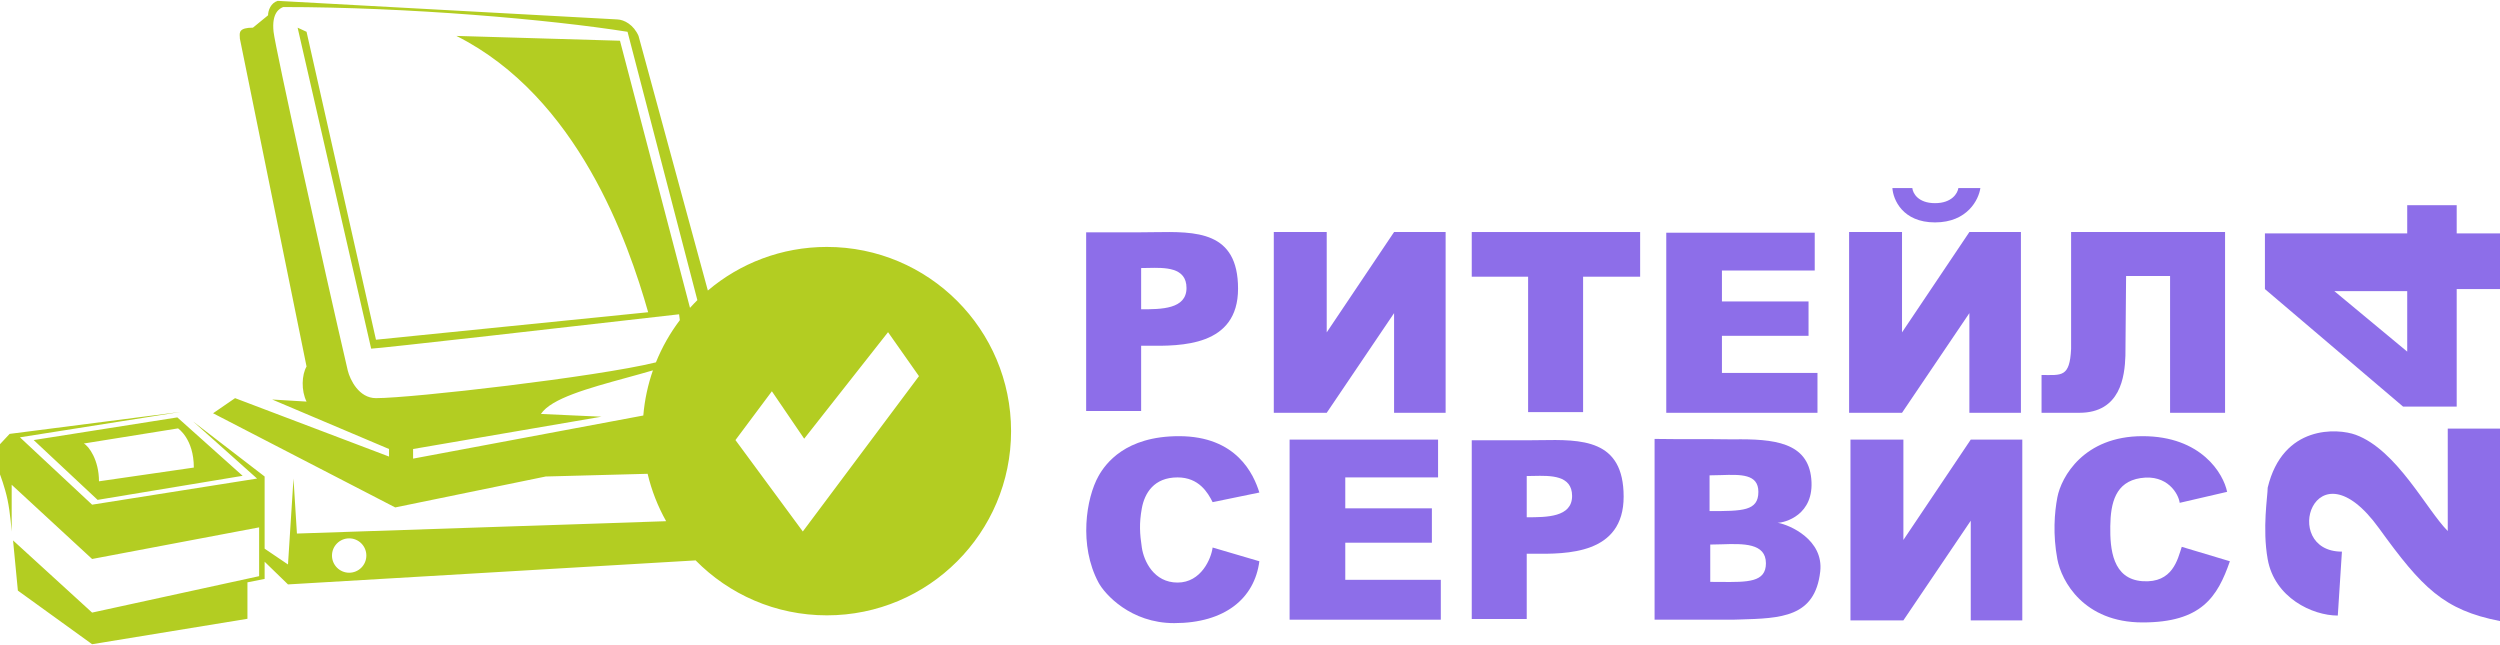
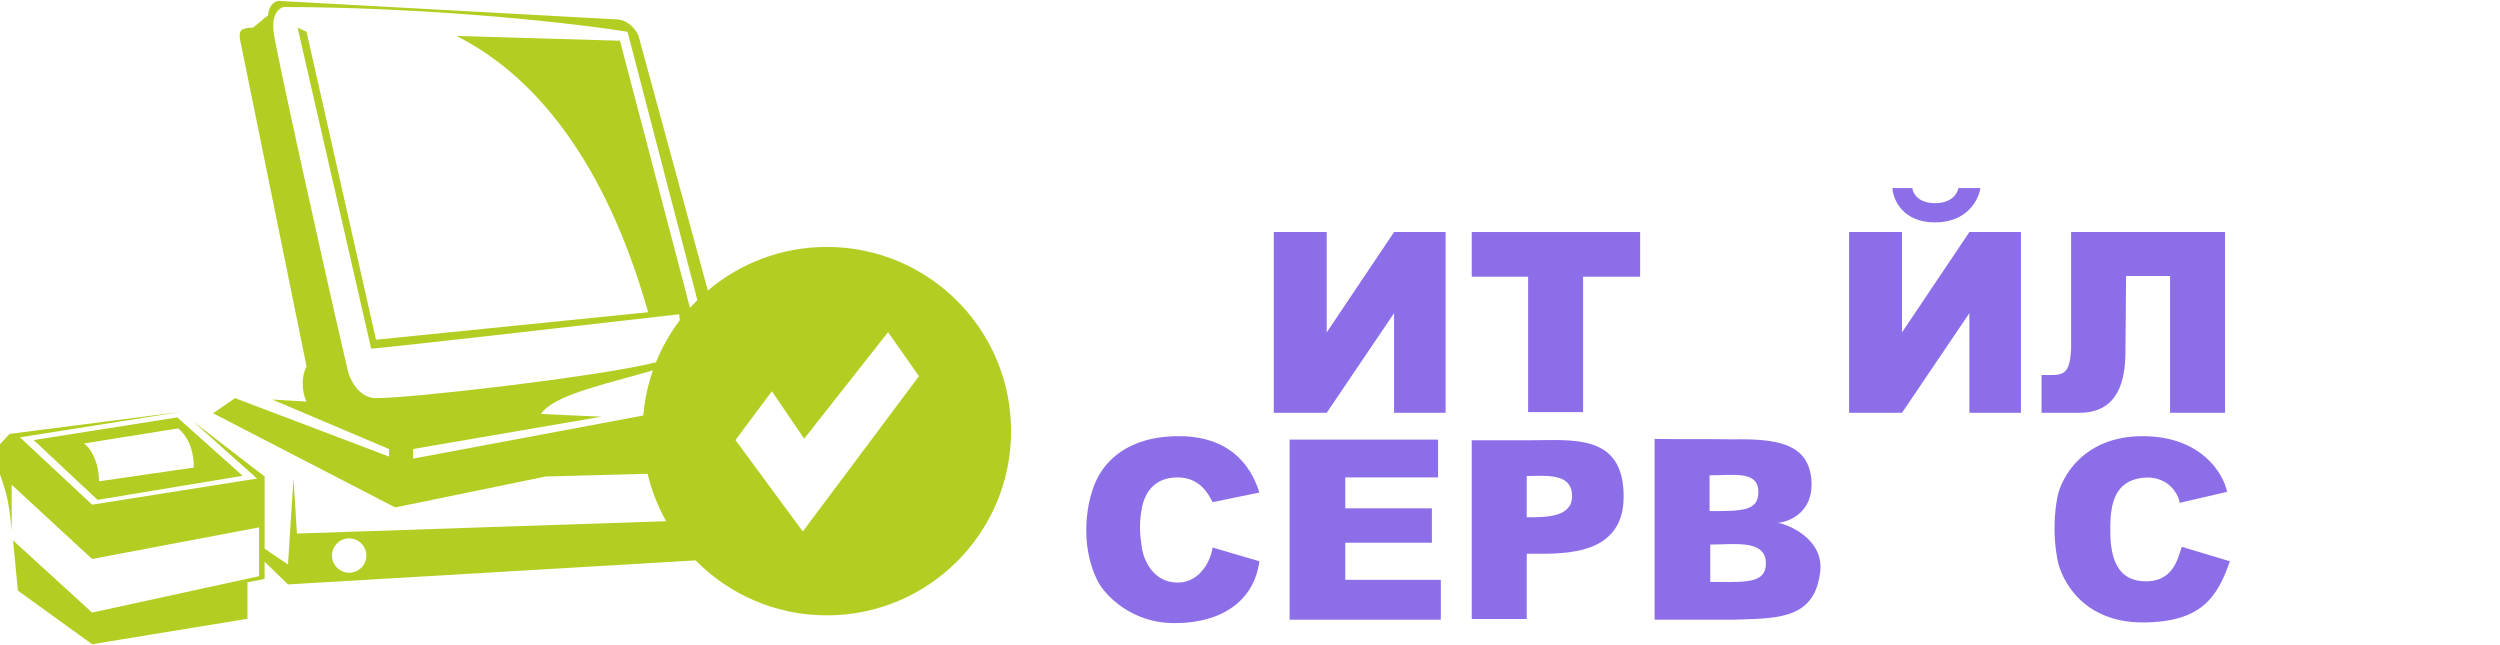
<svg xmlns="http://www.w3.org/2000/svg" width="1213" height="313" viewBox="0 0 1213 313" fill="none">
-   <path d="M1213 301.338V207.959H1187.65V257.65C1177.32 247.311 1162.98 218.297 1142.97 210.96C1134.3 207.781 1107.62 205.958 1100.28 236.64C1100.28 240.753 1097.61 256.316 1100.28 271.323C1103.6 289.999 1121.96 298.67 1134.3 298.67L1136.3 267.655C1105.95 267.655 1122.96 212.961 1154.3 256.316C1175.18 285.186 1185.65 296.002 1213 301.338Z" fill="#8D6EE9" />
  <path d="M1039.58 211.628C1068.13 211.628 1078.82 229.859 1080.6 238.641L1057.59 243.977C1057.04 239.642 1051.59 229.97 1038.58 231.971C1026.43 233.841 1024.06 243.977 1023.91 255.316C1023.76 266.321 1024.94 280.997 1039.58 281.995C1054.26 282.996 1056.59 271.324 1058.59 265.321L1081.94 272.324C1075.93 289.666 1068.13 302.005 1039.58 302.005C1011.04 302.005 1000.22 281.995 998.229 271.324C995.986 259.318 996.827 248.646 998.229 241.309C1000.12 231.415 1011.04 211.628 1039.58 211.628Z" fill="#8D6EE9" />
  <path d="M618.044 200.288V112.579H643.723V161.269L676.406 112.579H701.418V200.288H676.406V151.932L643.723 200.288H618.044Z" fill="#8D6EE9" />
  <path d="M897.18 200.288V112.579H922.859V161.269L955.542 112.579H980.554V200.288H955.542V151.932L922.859 200.288H897.18Z" fill="#8D6EE9" />
-   <path d="M897.847 301.004V213.295H923.526V261.985L956.209 213.295H981.221V301.004H956.209V252.647L923.526 301.004H897.847Z" fill="#8D6EE9" />
  <path fill-rule="evenodd" clip-rule="evenodd" d="M802.801 300.671V212.964C809.304 213.069 815.474 213.069 821.685 213.069C827.896 213.069 834.149 213.069 840.819 213.174C860.863 212.868 877.17 214.63 878.838 232.305C880.505 249.98 865.831 253.648 862.496 253.648C868.499 254.649 884.926 261.986 883.173 277.327C880.633 299.549 864.192 300.011 843.919 300.581H843.919C842.895 300.61 841.861 300.639 840.819 300.671C831.548 300.672 821.829 300.672 813.409 300.671H813.162L802.801 300.671ZM829.48 247.978V230.636C831.346 230.636 833.22 230.576 835.051 230.517C844.683 230.208 853.159 229.936 853.159 238.64C853.159 247.978 845.489 247.978 829.482 247.978H829.48ZM829.814 264.217V282.329C831.52 282.329 833.168 282.344 834.753 282.358C848.042 282.48 856.827 282.561 856.827 273.324C856.827 263.416 845.773 263.767 835.293 264.099C833.426 264.158 831.578 264.217 829.814 264.217Z" fill="#8D6EE9" />
  <path d="M927.861 91.235H918.19C918.523 96.794 923.126 107.91 938.867 107.91C954.608 107.91 960.099 96.794 960.877 91.235H950.205C949.872 93.681 947.137 98.572 938.867 98.572C930.596 98.572 928.084 93.681 927.861 91.235Z" fill="#8D6EE9" />
  <path d="M1052.92 133.923V200.288H1079.6V112.579H1004.9V169.273C1004.23 183.28 1000.23 181.946 990.559 181.946V200.288H1008.9C1028.91 200.288 1030.91 182.613 1031.25 172.608L1031.58 133.923H1052.92Z" fill="#8D6EE9" />
-   <path fill-rule="evenodd" clip-rule="evenodd" d="M1167.98 99.573H1191.99V113.247H1213V140.26H1191.99V197.287H1165.98L1098.94 140.26V113.247H1167.98V99.573ZM1167.98 141.26V170.608L1132.63 141.26H1167.98Z" fill="#8D6EE9" />
  <path d="M795.797 112.579H714.091V134.256H741.437V199.955H768.117V134.256H795.797V112.579Z" fill="#8D6EE9" />
-   <path d="M808.47 112.913H880.505V131.255H835.483V146.263H877.504V162.937H835.483V180.946H881.839V200.289H808.47V112.913Z" fill="#8D6EE9" />
  <path d="M625.715 213.295H697.75V231.637H652.728V246.644H694.748V263.319H652.728V281.328H699.084V300.671H625.715V213.295Z" fill="#8D6EE9" />
  <path d="M572.022 211.628C600.035 211.628 608.262 230.081 611.041 238.975L588.363 243.643C586.029 238.975 581.693 231.638 571.355 231.638C559.883 231.638 555.347 239.308 554.013 246.645C552.679 253.982 553.013 258.984 554.013 265.654C555.013 272.324 559.883 282.662 571.355 282.662C582.827 282.662 587.696 270.99 588.363 265.654L611.041 272.324C608.706 290.333 594.366 302.339 569.687 302.339C548.61 302.339 536.048 288.332 533.003 282.662C523.332 264.654 527 241.643 533.003 230.971C536.379 224.968 546.009 211.628 572.022 211.628Z" fill="#8D6EE9" />
  <path fill-rule="evenodd" clip-rule="evenodd" d="M714.091 213.628V300.337H740.77V268.655C741.75 268.655 742.796 268.664 743.896 268.674C760.027 268.821 787.793 269.074 787.793 240.975C787.793 212.923 767.331 213.244 747.136 213.561C745.003 213.595 742.873 213.628 740.77 213.628H714.091ZM740.77 230.971V250.98H740.771C750.442 250.98 762.781 250.98 762.781 240.642C762.781 230.496 752.347 230.732 743.936 230.922C742.837 230.947 741.773 230.971 740.77 230.971Z" fill="#8D6EE9" />
-   <path fill-rule="evenodd" clip-rule="evenodd" d="M527 112.713V199.422H553.68V167.74C554.659 167.74 555.705 167.749 556.805 167.759C572.937 167.906 600.702 168.159 600.702 140.06C600.702 112.008 580.241 112.329 560.045 112.646C557.912 112.68 555.782 112.713 553.68 112.713H527ZM553.68 130.056V150.065H553.68C563.351 150.065 575.69 150.065 575.69 139.727C575.69 129.58 565.256 129.816 556.845 130.007C555.746 130.032 554.682 130.056 553.68 130.056Z" fill="#8D6EE9" />
  <path fill-rule="evenodd" clip-rule="evenodd" d="M312.135 201.602C312.775 193.987 314.37 186.644 316.799 179.692C312.571 180.933 308.208 182.13 303.872 183.32C285.395 188.392 267.409 193.329 262.461 200.85L291.808 202.184L200.431 217.858V222.527L312.135 201.602ZM314.228 229.888L264.795 231.198L191.76 246.205L103.384 200.516L114.055 193.179L188.758 221.526V217.858L132.064 193.846L148.739 194.847C146.071 189.511 146.404 181.84 148.739 177.838L116.39 18.761C116.39 18.463 116.368 18.154 116.346 17.842C116.196 15.709 116.035 13.425 122.726 13.425L130.063 7.422C130.063 5.088 131.397 1.419 134.732 0.419L299.479 9.423C302.925 9.534 307.483 12.091 309.817 17.427L343.449 140.967C359.025 127.77 379.181 119.811 401.195 119.811C450.556 119.811 490.572 159.826 490.572 209.187C490.572 258.549 450.556 298.564 401.195 298.564C376.269 298.564 353.727 288.361 337.517 271.903L139.735 283.557L128.396 272.552V280.889L120.058 282.556V300.232L44.688 312.571L8.671 286.558L6.336 262.213L44.688 297.23L125.728 279.555V255.877L44.688 271.218L5.669 235.2V257.878C5.669 257.878 5.002 248.873 3.668 242.537C2.334 236.201 0 230.198 0 230.198V215.524L4.669 210.521L87.709 199.85L9.671 212.189L44.688 244.871L124.727 232.199L93.712 204.519L128.396 231.198V266.215L139.735 273.886L142.403 232.199L144.07 258.878L323.21 252.885C319.213 245.765 316.161 238.043 314.228 229.888ZM338.36 145.627L304.481 15.426C266.796 9.423 197.429 3.42 137.4 3.42C135.733 4.087 131.731 6.088 132.731 15.426C133.555 23.119 156.743 128.259 168.749 179.839C169.86 184.286 174.151 193.179 182.422 193.179C199.93 193.179 289.807 182.841 318.155 175.837L318.264 175.798C321.228 168.442 325.143 161.571 329.855 155.338L329.493 152.493C281.025 158.051 183.289 169.168 180.087 169.168L144.403 13.425L148.739 15.426L182.422 164.832L314.486 151.492C304.815 117.476 280.47 47.108 221.441 17.427L300.813 19.762L334.782 149.373C335.939 148.09 337.132 146.841 338.36 145.627ZM177.753 269.549C177.753 274.154 174.02 277.887 169.416 277.887C164.811 277.887 161.078 274.154 161.078 269.549C161.078 264.945 164.811 261.212 169.416 261.212C174.02 261.212 177.753 264.945 177.753 269.549ZM86.042 202.518L16.341 213.523L47.356 242.537L117.724 230.865L86.042 202.518ZM40.687 215.19C43.132 216.524 48.023 223.194 48.023 233.533L94.046 226.863C94.046 212.856 86.375 207.854 86.375 207.854L40.687 215.19ZM374.515 189.845L356.84 213.523L389.523 257.878L445.883 182.508L430.876 161.164L390.19 212.856L374.515 189.845Z" fill="#B3CD22" />
</svg>